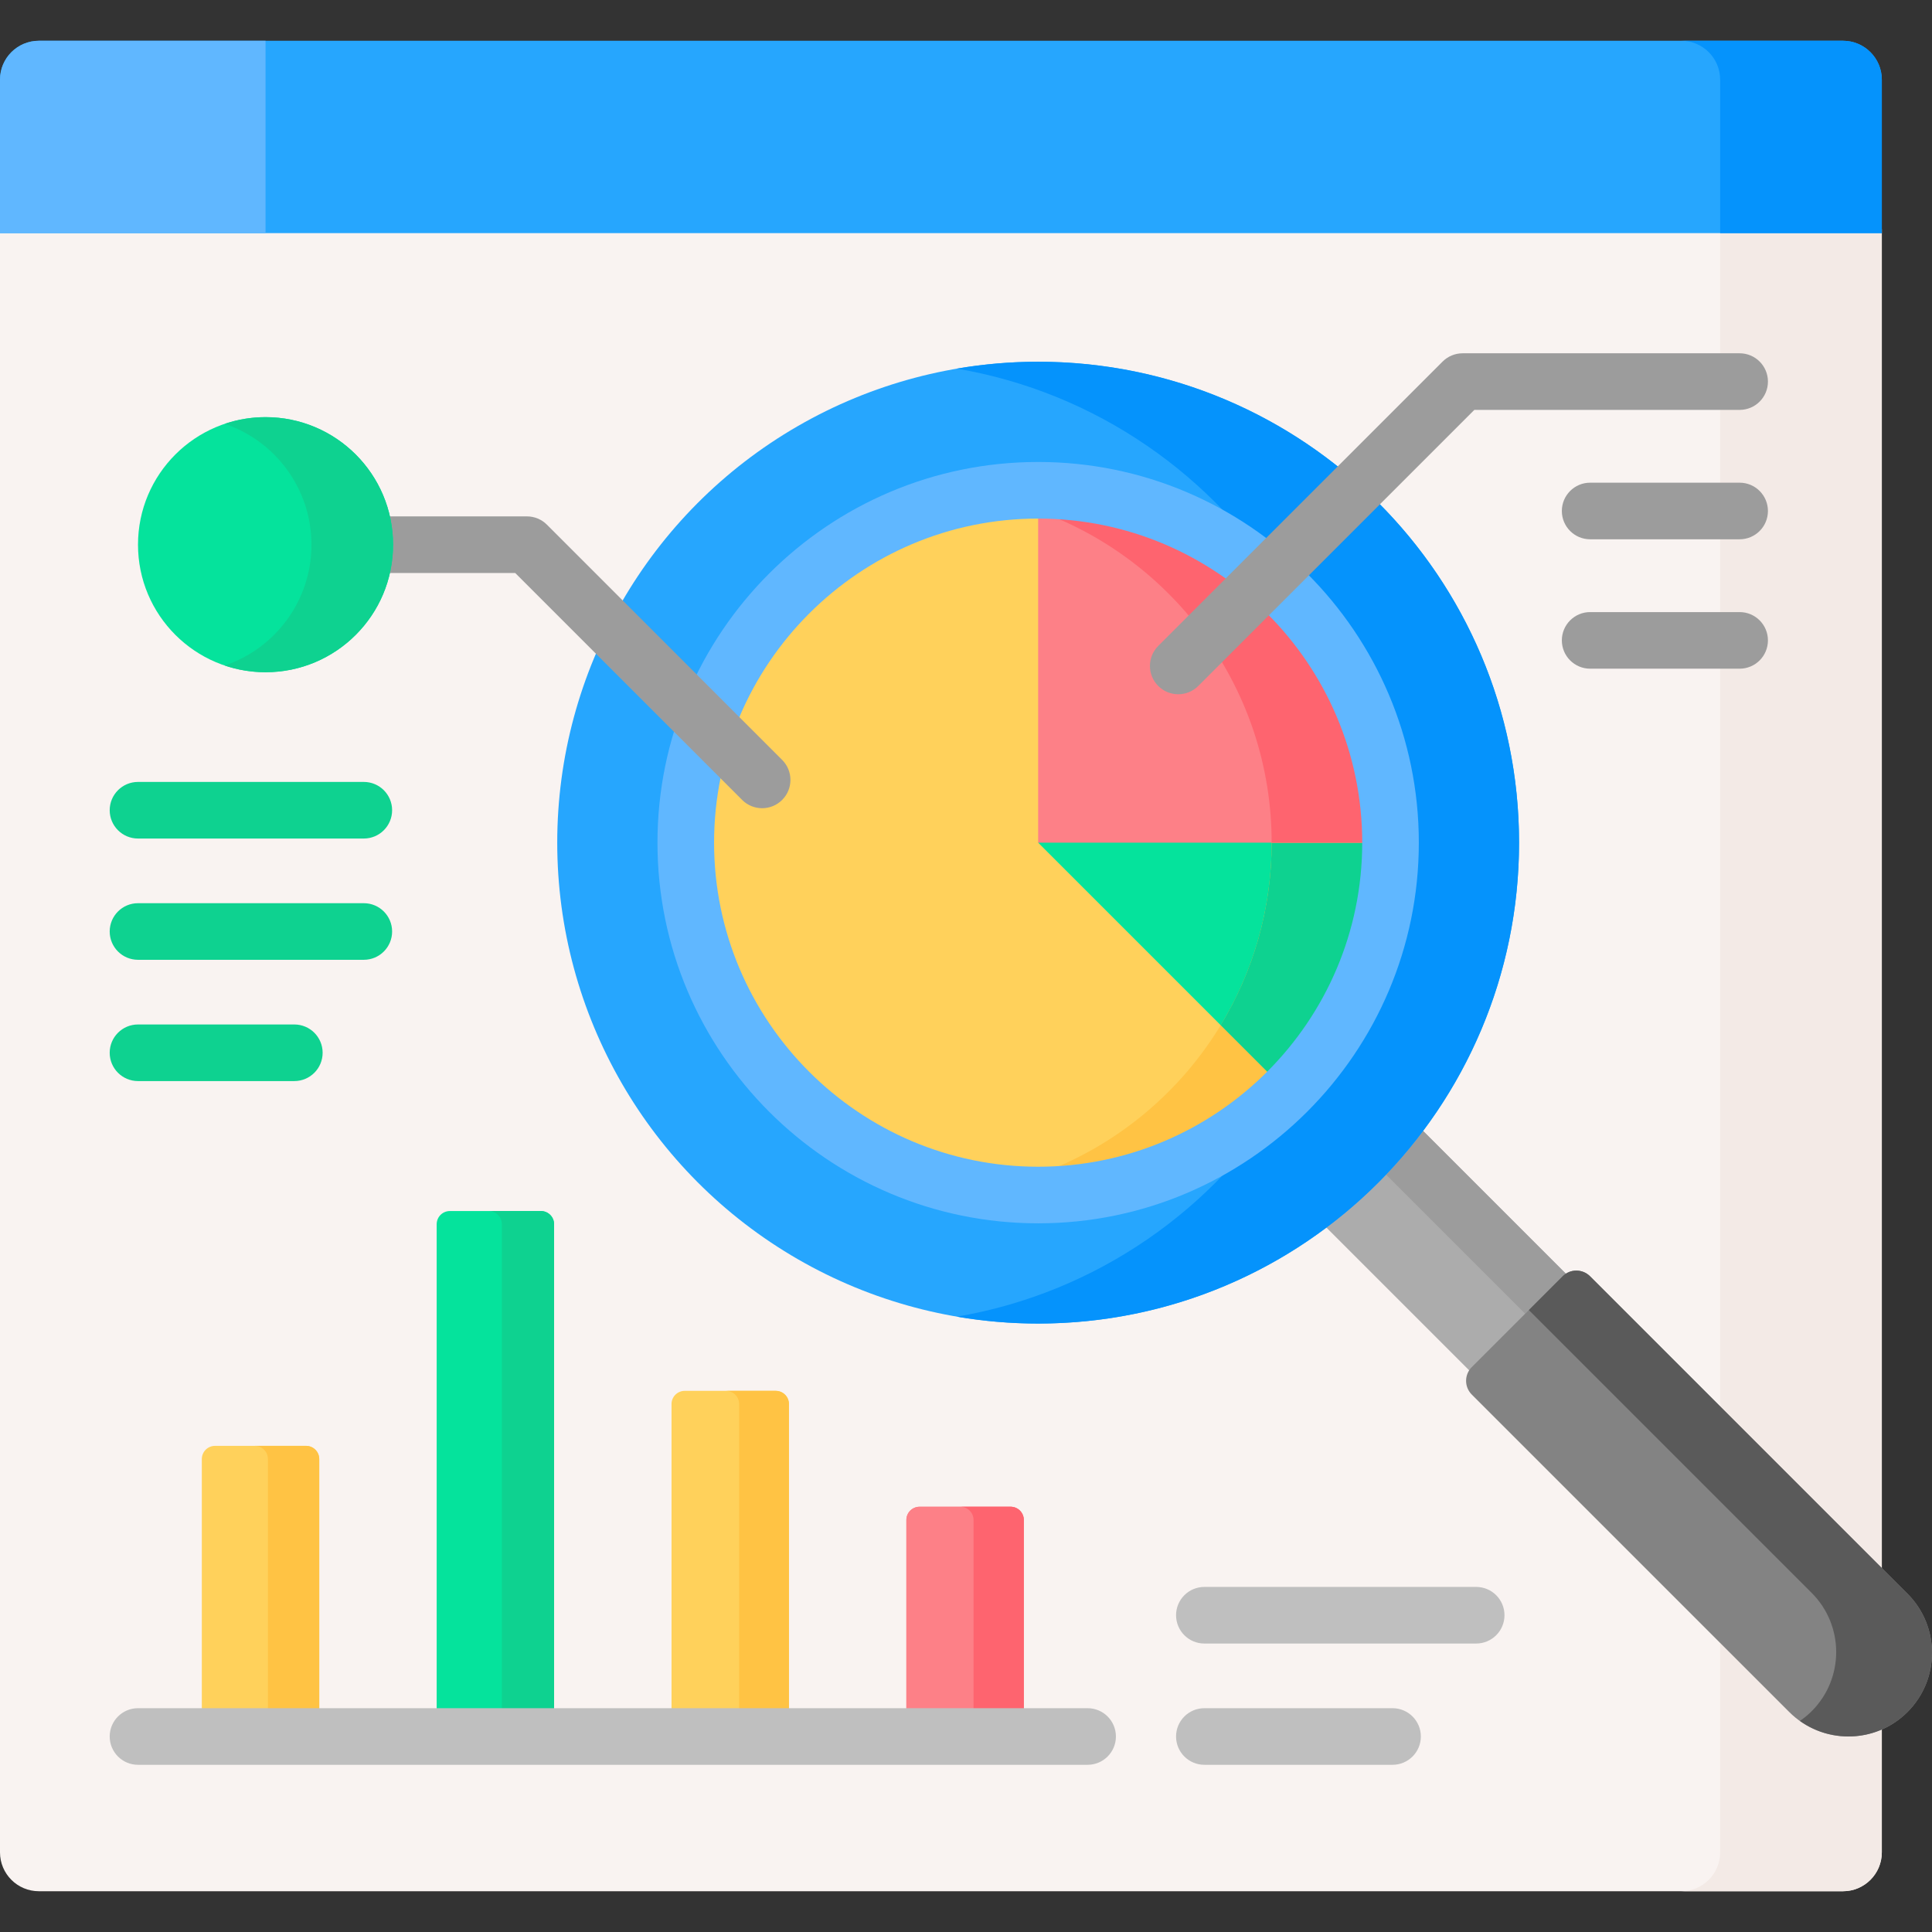
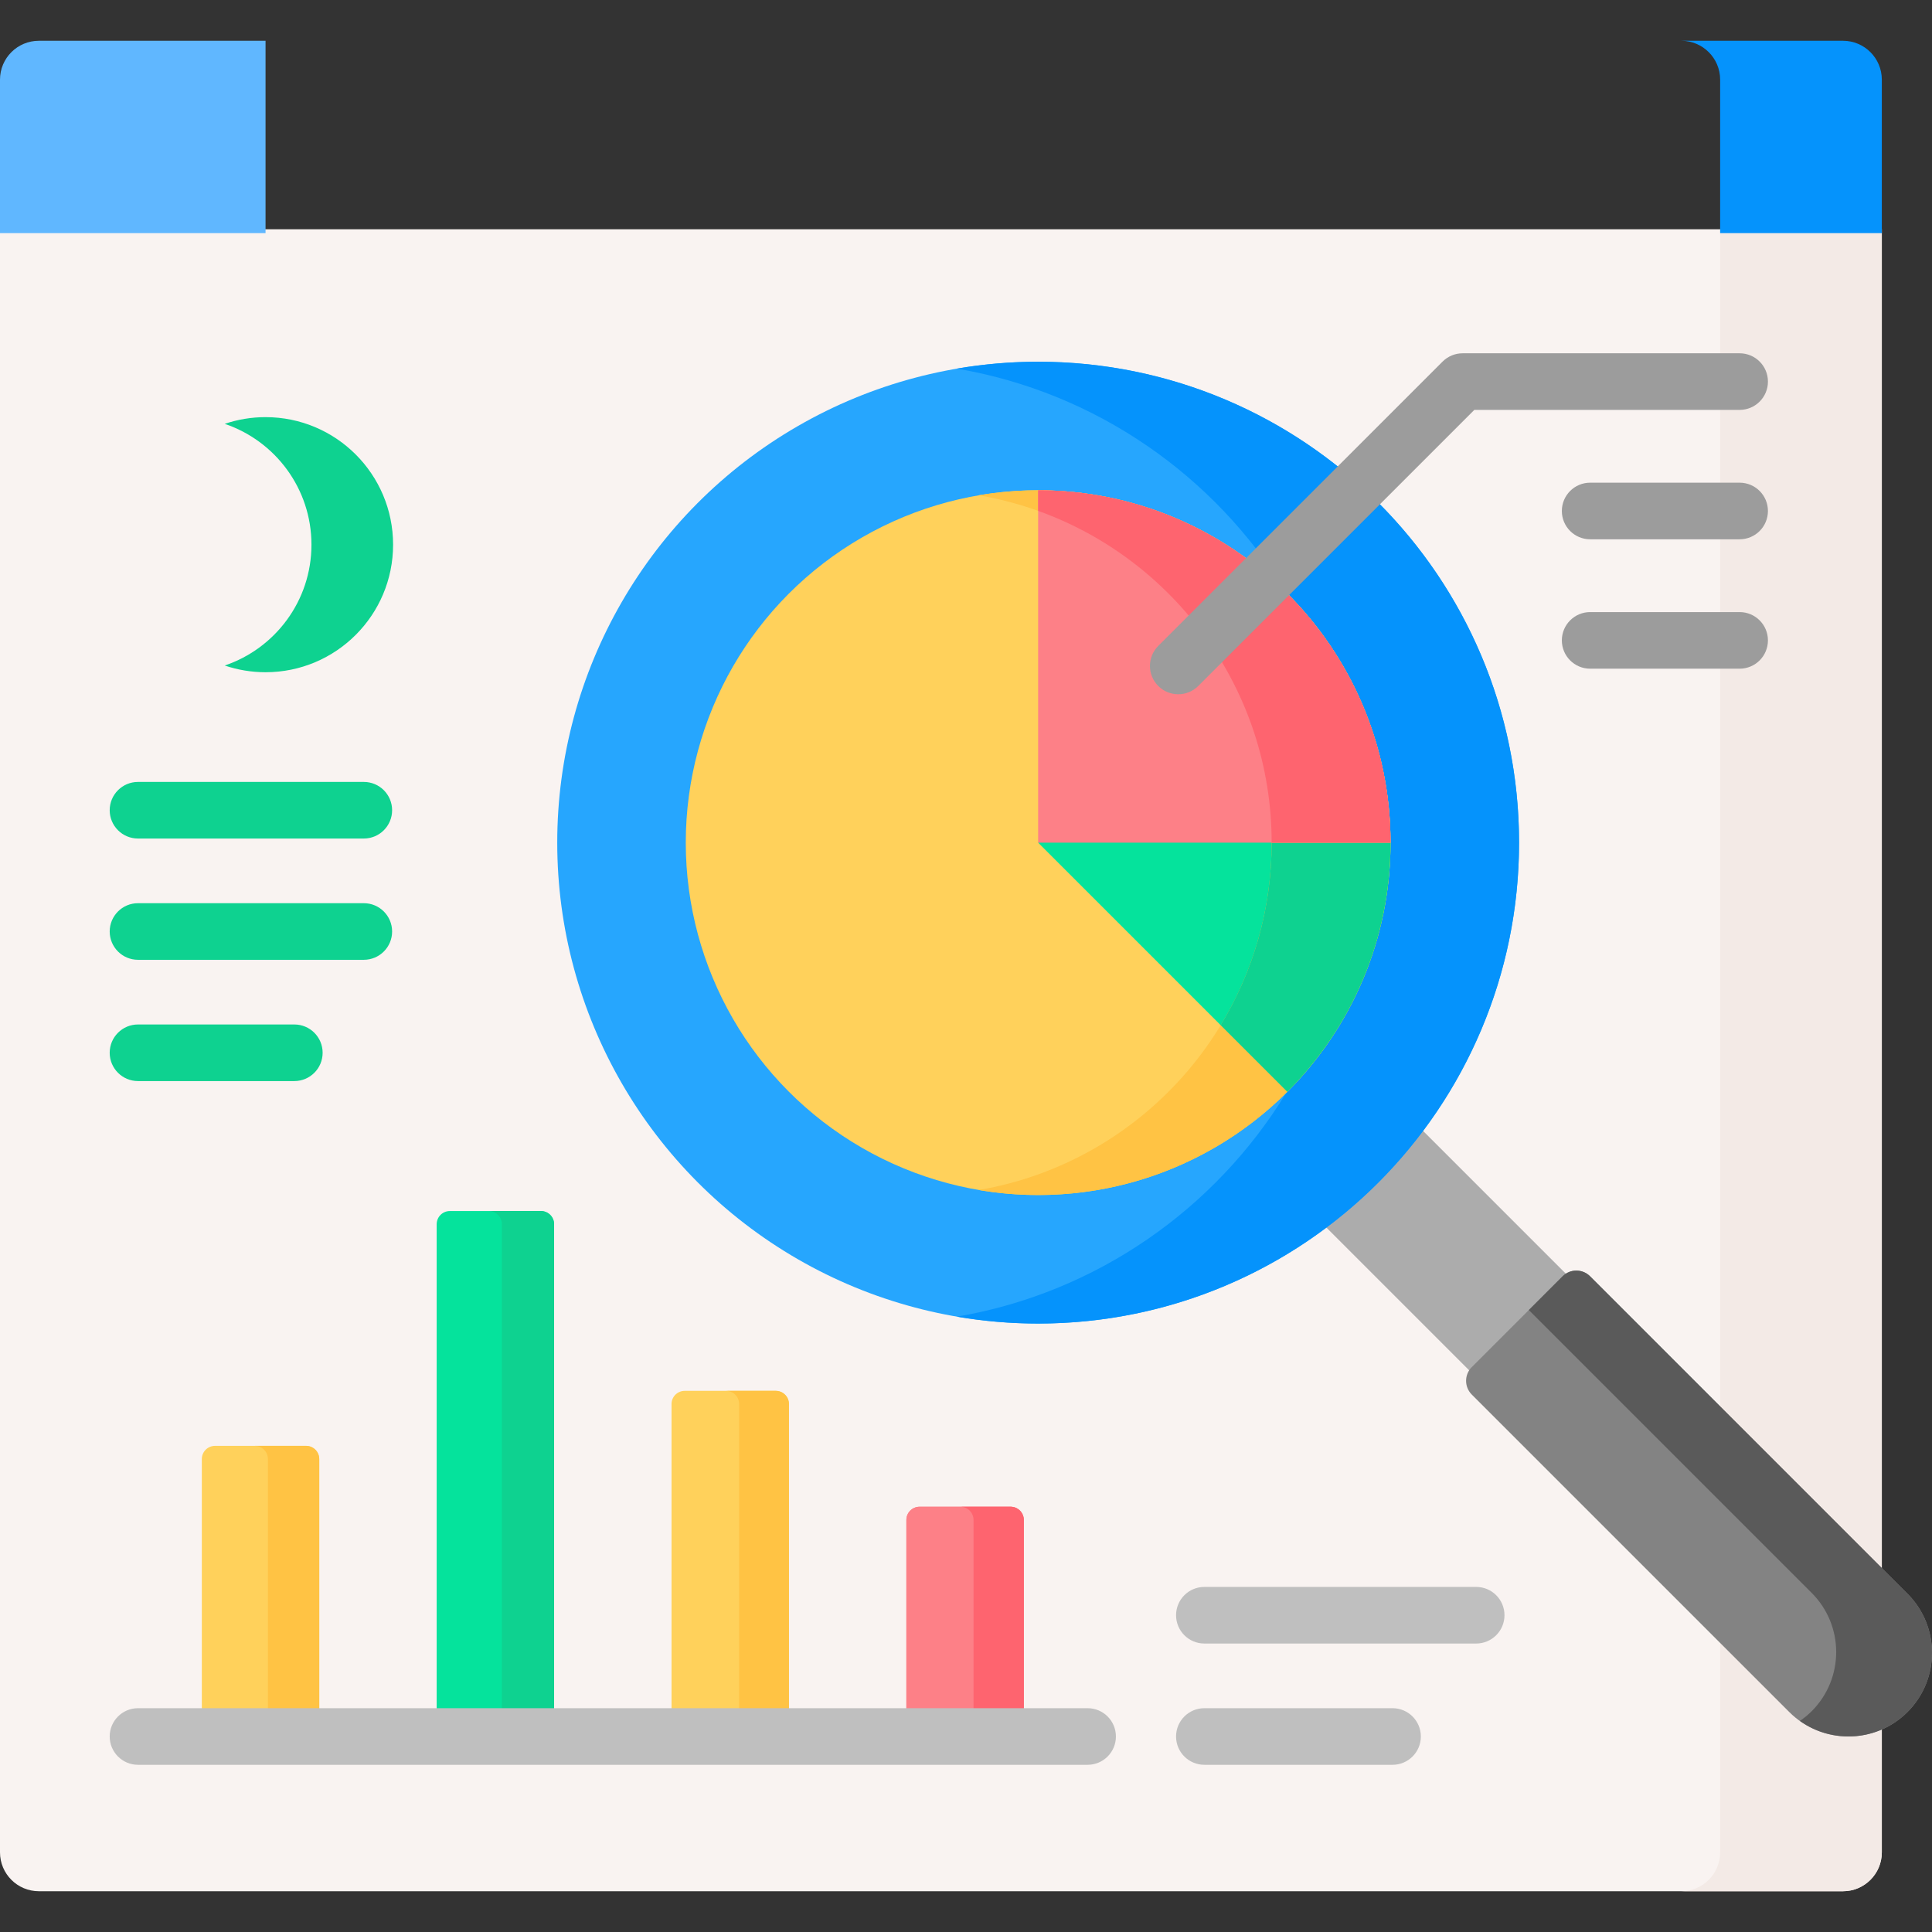
<svg xmlns="http://www.w3.org/2000/svg" id="Capa_1" enable-background="new 0 0 512 512" height="512" viewBox="0 0 512 512" width="512">
  <rect x="0" y="0" width="512" height="512" fill="#333333" stroke="none" />
  <g>
    <g>
      <g>
        <path d="m0 60.754v430.139c0 5.69 4.612 10.302 10.302 10.302h478.098c5.69 0 10.302-4.612 10.302-10.302v-430.139z" fill="#f9f3f1" />
      </g>
      <g fill="#f3eae6">
        <path d="m498.701 415.546v-354.792h-42.846v311.946z" />
        <path d="m474.163 453.699-18.308-18.308v55.502c0 5.69-4.612 10.302-10.302 10.302h42.846c5.69 0 10.302-4.612 10.302-10.302v-32.569c-8.111 3.539-17.902 2.011-24.538-4.625z" />
      </g>
      <g>
-         <path d="m488.399 10.805h-478.097c-5.69 0-10.302 4.612-10.302 10.302v40.677h498.701v-40.677c0-5.69-4.612-10.302-10.302-10.302z" fill="#26a6fe" />
-       </g>
+         </g>
      <g>
        <path d="m488.399 10.805h-42.846c5.69 0 10.302 4.612 10.302 10.302v40.677h42.846v-40.677c0-5.69-4.612-10.302-10.302-10.302z" fill="#0593fc" />
      </g>
      <g>
        <path d="m10.302 10.805c-5.69 0-10.302 4.612-10.302 10.302v40.677h70.372v-50.979z" fill="#60b7ff" />
      </g>
      <g>
        <g>
-           <path d="m390.767 363.018 24.061-24.061c.268-.268.575-.478.896-.66l-39.362-39.362c-7.272 9.711-15.907 18.345-25.618 25.618l39.363 39.363c.181-.323.391-.63.66-.898z" fill="#acacac" />
+           <path d="m390.767 363.018 24.061-24.061c.268-.268.575-.478.896-.66l-39.362-39.362c-7.272 9.711-15.907 18.345-25.618 25.618l39.363 39.363z" fill="#acacac" />
        </g>
        <g>
-           <path d="m414.099 338.229c.268-.268.56-.494.866-.691l-37.83-37.83c-3.043 4.057-6.322 7.928-9.818 11.589l36.856 36.856z" fill="#9c9c9c" />
-         </g>
+           </g>
        <g>
          <path d="m505.508 453.699c-8.656 8.656-22.69 8.656-31.345 0l-84.125-84.125c-2.012-2.012-2.012-5.273 0-7.284l24.061-24.061c2.012-2.012 5.273-2.012 7.284 0l84.125 84.125c8.656 8.655 8.656 22.689 0 31.345z" fill="#838383" />
        </g>
        <g>
          <path d="m505.508 422.353-84.125-84.125c-2.012-2.012-5.273-2.012-7.284 0l-8.946 8.946 74.964 74.964c8.656 8.656 8.656 22.69 0 31.345-.975.975-2.027 1.825-3.123 2.58 8.657 6.176 20.745 5.403 28.514-2.366 8.656-8.654 8.656-22.688 0-31.344z" fill="#5a5a5a" />
        </g>
        <g>
          <circle cx="275.12" cy="223.31" fill="#26a6fe" r="127.446" />
        </g>
        <g>
          <path d="m275.12 95.864c-7.348 0-14.548.63-21.555 1.824 36.943 6.294 68.463 28.488 87.279 59.289 17.078 16.922 27.659 40.391 27.659 66.332s-10.581 49.41-27.659 66.332c-18.816 30.801-50.336 52.995-87.279 59.29 7.008 1.194 14.207 1.824 21.555 1.824 70.386 0 127.446-57.059 127.446-127.446 0-70.385-57.06-127.445-127.446-127.445z" fill="#0593fc" />
        </g>
        <g>
          <g>
            <circle cx="275.12" cy="223.31" fill="#ffd15b" r="93.383" />
          </g>
          <path d="m362.829 222.311h-84.327l-3.383 1 66.032 66.032c16.899-16.899 27.351-40.245 27.351-66.032z" fill="#05e39c" />
          <path d="m275.12 129.928c-5.369 0-10.63.459-15.751 1.329 44.072 7.488 77.631 45.848 77.631 92.053s-33.559 84.566-77.631 92.053c5.121.87 10.382 1.329 15.751 1.329 51.574 0 93.383-41.809 93.383-93.383s-41.809-93.381-93.383-93.381z" fill="#ffc344" />
          <path d="m323.49 271.681 17.661 17.661c16.899-16.899 27.351-40.245 27.351-66.032h-31.502c0 17.712-4.945 34.262-13.51 48.371z" fill="#0ed290" />
          <g>
            <path d="m275.12 129.928v93.383h93.383c0-51.574-41.809-93.383-93.383-93.383z" fill="#fd8087" />
          </g>
          <path d="m275.12 135.387c36.072 12.925 61.88 47.406 61.88 87.923h31.503c0-51.574-41.809-93.383-93.383-93.383z" fill="#fe646f" />
          <g>
            <g>
-               <path d="m275.12 324.193c-55.627 0-100.883-45.256-100.883-100.883s45.256-100.883 100.883-100.883 100.883 45.256 100.883 100.883-45.256 100.883-100.883 100.883zm0-186.765c-47.356 0-85.883 38.527-85.883 85.883s38.527 85.883 85.883 85.883 85.883-38.527 85.883-85.883-38.527-85.883-85.883-85.883z" fill="#60b7ff" />
-             </g>
+               </g>
          </g>
        </g>
      </g>
      <g>
        <path d="m312.246 183.985c-1.919 0-3.839-.732-5.303-2.197-2.929-2.929-2.929-7.678 0-10.606l75.359-75.359c1.406-1.407 3.314-2.197 5.303-2.197h73.417c4.142 0 7.5 3.358 7.5 7.5s-3.358 7.5-7.5 7.5h-70.31l-73.163 73.163c-1.465 1.463-3.384 2.196-5.303 2.196z" fill="#9c9c9c" />
      </g>
      <g>
        <path d="m461.021 142.917h-39.616c-4.142 0-7.5-3.358-7.5-7.5s3.358-7.5 7.5-7.5h39.616c4.142 0 7.5 3.358 7.5 7.5s-3.357 7.5-7.5 7.5z" fill="#9c9c9c" />
      </g>
      <g>
        <path d="m461.021 177.209h-39.616c-4.142 0-7.5-3.358-7.5-7.5s3.358-7.5 7.5-7.5h39.616c4.142 0 7.5 3.358 7.5 7.5s-3.357 7.5-7.5 7.5z" fill="#9c9c9c" />
      </g>
      <g>
        <g>
          <path d="m84.603 453.69v-67.026c0-1.93-1.565-3.495-3.495-3.495h-24.129c-1.93 0-3.495 1.565-3.495 3.495v67.026z" fill="#ffd15b" />
          <path d="m81.107 383.169h-13.602c1.93 0 3.495 1.565 3.495 3.495v67.026h13.603v-67.026c0-1.93-1.565-3.495-3.496-3.495z" fill="#ffc344" />
          <path d="m146.841 453.69v-129.257c0-1.931-1.565-3.495-3.495-3.495h-24.128c-1.931 0-3.495 1.565-3.495 3.495v129.257z" fill="#05e39c" />
          <path d="m143.345 320.937h-13.841c1.93 0 3.495 1.565 3.495 3.495v129.258h13.841v-129.257c.001-1.931-1.564-3.496-3.495-3.496z" fill="#0ed290" />
          <path d="m209.079 453.69v-81.604c0-1.931-1.565-3.495-3.495-3.495h-24.128c-1.93 0-3.495 1.565-3.495 3.495v81.604z" fill="#ffd15b" />
          <path d="m205.583 368.591h-13.198c1.931 0 3.495 1.565 3.495 3.495v81.604h13.198v-81.604c.001-1.93-1.564-3.495-3.495-3.495z" fill="#ffc344" />
          <path d="m271.317 453.69v-50.889c0-1.93-1.565-3.495-3.495-3.495h-24.128c-1.93 0-3.495 1.565-3.495 3.495v50.889z" fill="#fd8087" />
          <path d="m271.317 453.69v-50.889c0-1.93-1.565-3.495-3.495-3.495h-24.128c-1.93 0-3.495 1.565-3.495 3.495v50.889z" fill="#fd8087" />
          <path d="m267.821 399.306h-13.317c1.93 0 3.495 1.565 3.495 3.495v50.889h13.317v-50.889c.001-1.93-1.564-3.495-3.495-3.495z" fill="#fe646f" />
        </g>
        <g>
          <path d="m288.229 467.69h-251.658c-4.142 0-7.5-3.358-7.5-7.5s3.358-7.5 7.5-7.5h251.658c4.142 0 7.5 3.358 7.5 7.5s-3.358 7.5-7.5 7.5z" fill="#bfbfbf" />
        </g>
      </g>
-       <path d="m207.277 201.381-62.338-62.338c-1.406-1.407-3.314-2.197-5.303-2.197h-37.338c.566 2.411.875 4.919.875 7.5s-.309 5.089-.875 7.5h34.232l60.141 60.141c1.464 1.464 3.384 2.197 5.303 2.197s3.839-.732 5.303-2.197c2.93-2.928 2.93-7.677 0-10.606z" fill="#9c9c9c" />
      <g>
        <g>
          <path d="m96.416 222.219h-59.845c-4.142 0-7.5-3.358-7.5-7.5s3.358-7.5 7.5-7.5h59.844c4.142 0 7.5 3.358 7.5 7.5s-3.357 7.5-7.499 7.5z" fill="#0ed290" />
        </g>
        <g>
          <path d="m96.416 254.357h-59.845c-4.142 0-7.5-3.358-7.5-7.5s3.358-7.5 7.5-7.5h59.844c4.142 0 7.5 3.358 7.5 7.5s-3.357 7.5-7.499 7.5z" fill="#0ed290" />
        </g>
        <g>
          <path d="m78.002 286.496h-41.431c-4.142 0-7.5-3.358-7.5-7.5s3.358-7.5 7.5-7.5h41.431c4.142 0 7.5 3.358 7.5 7.5s-3.358 7.5-7.5 7.5z" fill="#0ed290" />
        </g>
      </g>
      <g>
        <g>
          <path d="m391.204 435.552h-72.035c-4.142 0-7.5-3.358-7.5-7.5s3.358-7.5 7.5-7.5h72.035c4.142 0 7.5 3.358 7.5 7.5s-3.358 7.5-7.5 7.5z" fill="#bfbfbf" />
        </g>
        <g>
          <path d="m369.039 467.69h-49.87c-4.142 0-7.5-3.358-7.5-7.5s3.358-7.5 7.5-7.5h49.87c4.142 0 7.5 3.358 7.5 7.5s-3.358 7.5-7.5 7.5z" fill="#bfbfbf" />
        </g>
      </g>
    </g>
    <g>
-       <circle cx="70.372" cy="144.346" fill="#05e39c" r="33.801" />
-     </g>
+       </g>
    <g>
      <path d="m70.372 110.545c-3.785 0-7.42.631-10.817 1.779 13.36 4.512 22.984 17.139 22.984 32.022s-9.624 27.51-22.984 32.022c3.397 1.147 7.032 1.779 10.817 1.779 18.668 0 33.801-15.133 33.801-33.801 0-18.667-15.133-33.801-33.801-33.801z" fill="#0ed290" />
    </g>
  </g>
</svg>